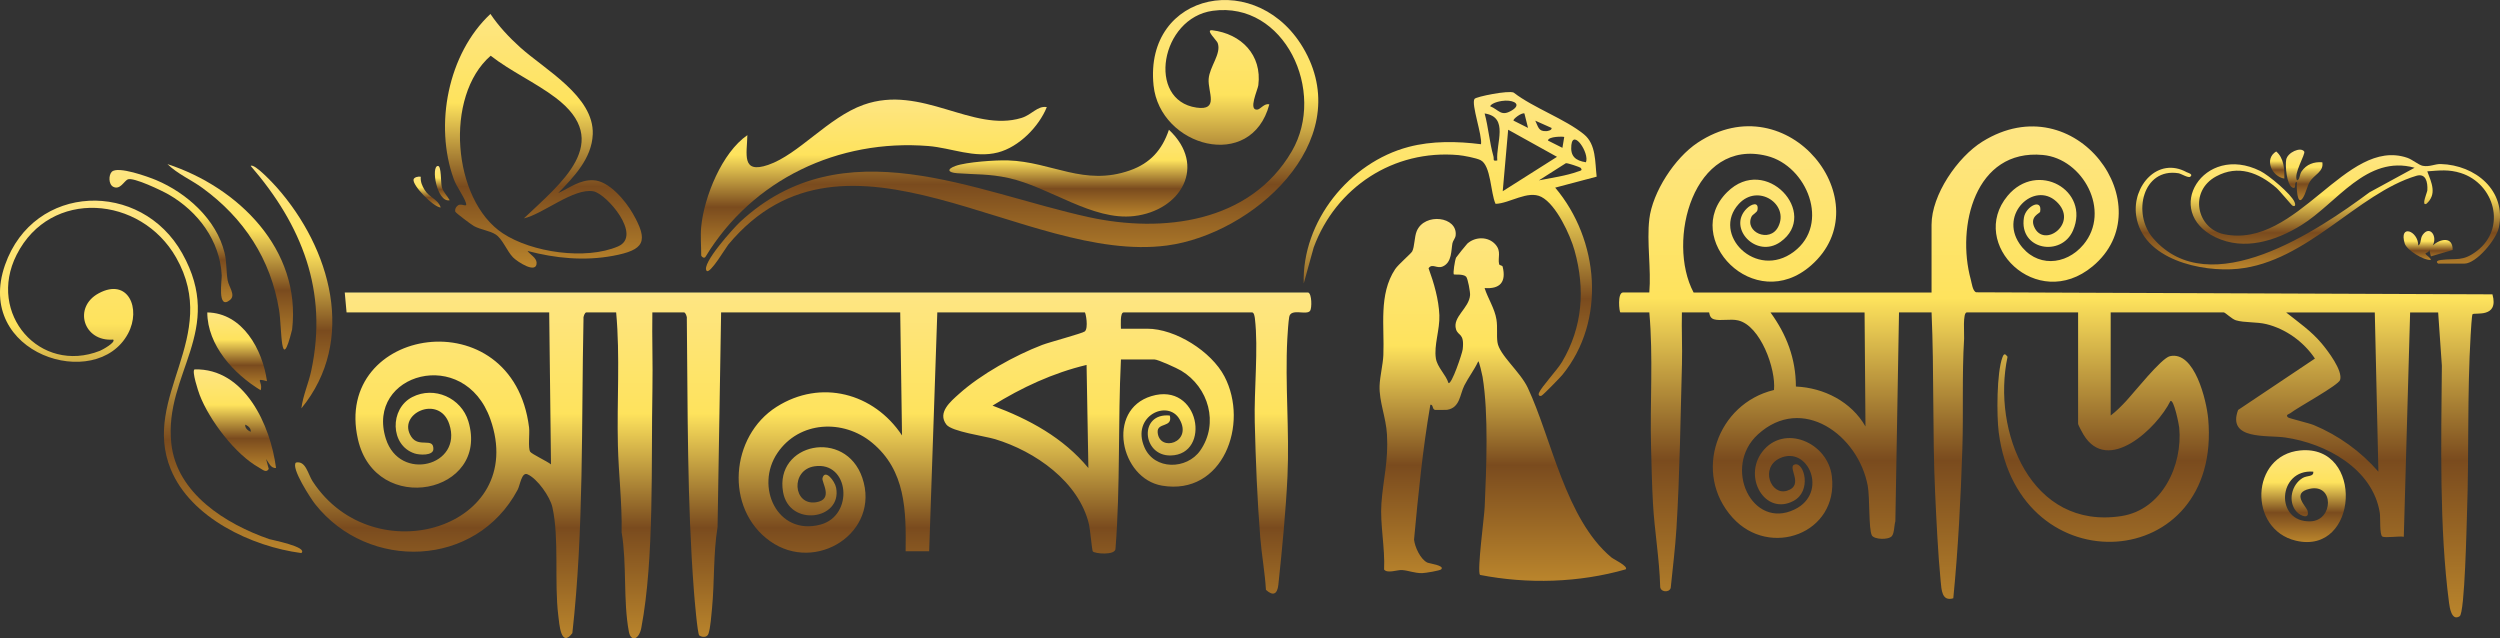
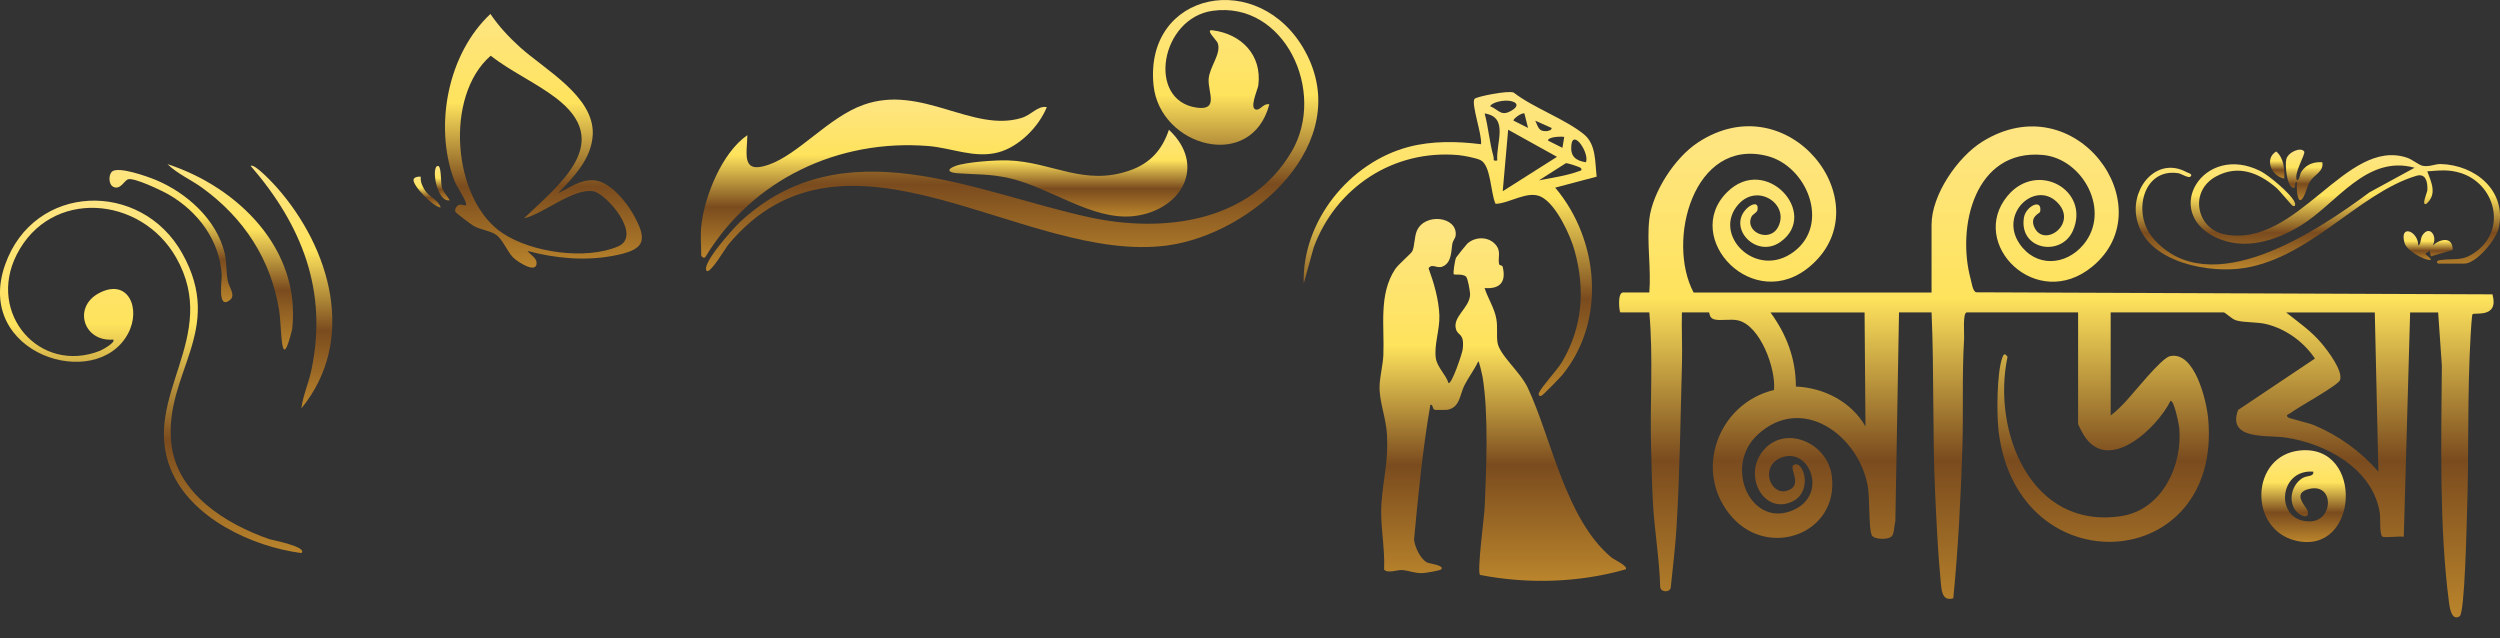
<svg xmlns="http://www.w3.org/2000/svg" xmlns:xlink="http://www.w3.org/1999/xlink" id="Layer_2" data-name="Layer 2" viewBox="0 0 1797.42 458.97">
  <rect x="0" y="0" width="1797.42" height="458.97" fill="#333333" stroke="none" />
  <defs>
    <style> .cls-1 { fill: url(#linear-gradient-15); } .cls-2 { fill: url(#linear-gradient-13); } .cls-3 { fill: url(#linear-gradient-2); } .cls-4 { fill: url(#linear-gradient-10); } .cls-5 { fill: url(#linear-gradient-12); } .cls-6 { fill: url(#linear-gradient-4); } .cls-7 { fill: url(#linear-gradient-3); } .cls-8 { fill: url(#linear-gradient-5); } .cls-9 { fill: url(#linear-gradient-8); } .cls-10 { fill: url(#linear-gradient-14); } .cls-11 { fill: url(#linear-gradient-20); } .cls-12 { fill: url(#linear-gradient-17); } .cls-13 { fill: url(#linear-gradient-7); } .cls-14 { fill: url(#linear-gradient-9); } .cls-15 { fill: url(#linear-gradient-11); } .cls-16 { fill: url(#linear-gradient-19); } .cls-17 { fill: url(#linear-gradient-6); } .cls-18 { fill: url(#linear-gradient-21); } .cls-19 { fill: url(#linear-gradient-16); } .cls-20 { fill: url(#linear-gradient); } .cls-21 { fill: url(#linear-gradient-18); } </style>
    <linearGradient id="linear-gradient" x1="1080.5" y1="157.41" x2="1080.5" y2="417.62" gradientUnits="userSpaceOnUse">
      <stop offset="0" stop-color="#fef490" />
      <stop offset="0" stop-color="#fee583" />
      <stop offset=".35" stop-color="#fee35d" />
      <stop offset=".68" stop-color="#7a4b1e" />
      <stop offset="1" stop-color="#ba852c" />
    </linearGradient>
    <linearGradient id="linear-gradient-2" x1="1042.63" y1="66.16" x2="1042.63" y2="284.67" xlink:href="#linear-gradient" />
    <linearGradient id="linear-gradient-3" x1="577.47" y1="210.33" x2="577.47" y2="458.97" xlink:href="#linear-gradient" />
    <linearGradient id="linear-gradient-4" x1="108.65" y1="144.26" x2="108.65" y2="397.63" xlink:href="#linear-gradient" />
    <linearGradient id="linear-gradient-5" x1="168.89" y1="265.56" x2="168.89" y2="338.6" xlink:href="#linear-gradient" />
    <linearGradient id="linear-gradient-6" x1="209.59" y1="119.09" x2="209.59" y2="293.58" xlink:href="#linear-gradient" />
    <linearGradient id="linear-gradient-7" x1="165.55" y1="117.99" x2="165.55" y2="251.29" xlink:href="#linear-gradient" />
    <linearGradient id="linear-gradient-8" x1="170.49" y1="224.64" x2="170.49" y2="280.56" xlink:href="#linear-gradient" />
    <linearGradient id="linear-gradient-9" x1="122.89" y1="122.23" x2="122.89" y2="217.25" xlink:href="#linear-gradient" />
    <linearGradient id="linear-gradient-10" x1="1478.42" y1="90.76" x2="1478.42" y2="443.89" xlink:href="#linear-gradient" />
    <linearGradient id="linear-gradient-11" x1="1656.19" y1="323.68" x2="1656.19" y2="389.71" xlink:href="#linear-gradient" />
    <linearGradient id="linear-gradient-12" x1="1666.46" y1="111.55" x2="1666.46" y2="193.68" xlink:href="#linear-gradient" />
    <linearGradient id="linear-gradient-13" x1="1656.64" y1="107.6" x2="1656.64" y2="143.92" xlink:href="#linear-gradient" />
    <linearGradient id="linear-gradient-14" x1="1745.74" y1="166.08" x2="1745.74" y2="186.92" xlink:href="#linear-gradient" />
    <linearGradient id="linear-gradient-15" x1="1637.23" y1="108.89" x2="1637.23" y2="128.38" xlink:href="#linear-gradient" />
    <linearGradient id="linear-gradient-16" x1="727.69" y1="0" x2="727.69" y2="194.96" xlink:href="#linear-gradient" />
    <linearGradient id="linear-gradient-17" x1="628.24" y1="71.61" x2="628.24" y2="185.27" xlink:href="#linear-gradient" />
    <linearGradient id="linear-gradient-18" x1="768.14" y1="93.29" x2="768.14" y2="155.67" xlink:href="#linear-gradient" />
    <linearGradient id="linear-gradient-19" x1="307.05" y1="126.97" x2="307.05" y2="149.2" xlink:href="#linear-gradient" />
    <linearGradient id="linear-gradient-20" x1="390.72" y1="10.04" x2="390.72" y2="192.41" xlink:href="#linear-gradient" />
    <linearGradient id="linear-gradient-21" x1="317.99" y1="119.3" x2="317.99" y2="144.08" xlink:href="#linear-gradient" />
  </defs>
  <g id="Layer_1-2" data-name="Layer 1">
    <g>
      <path class="cls-20" d="M1041.4,275.37c2.25,1.54,9.92-21.4,10.24-24.2,1.34-11.95-3.26-9.35-4.81-14.44-2.71-8.88,9.47-15.13,10.11-24.6.15-2.2-1.61-11.95-2.85-13.21-2.08-2.13-8.49-1.29-8.81-1.6-.76-.74.75-10.35,1.6-12.1.28-.58,7.49-9.55,8.09-10.08,5.71-5.11,15.06-5.25,20.26.69,4.35,4.97,1.5,9.3,2.59,14.11.22.95,2.31.8,2.54,1.78,2.73,11.15-1.97,16.22-12.99,15.38,2.43,7.64,7.28,14.62,8.54,22.68.89,5.7,0,10.92.7,16.21,1.22,9.18,16.33,21.14,21.81,32.82,17.15,36.5,27.11,94.38,60.14,121.97,1.66,1.38,12.35,6.34,10.29,8.56-33.7,9.64-70.42,10.71-104.8,4-2.17-3.02,3.08-41.6,3.39-48.81,1.19-27.88,2.89-66.56-1.51-93.55-.27-1.65-2.46-11.21-3.1-11.22-2.77,5.99-7.01,11.48-9.99,17.34-3.28,6.44-3.06,16.04-12.39,17.55-.43.07-8.33.18-8.75.07-2.16-.57-1.11-4.05-3.32-3.72-5.51,32.01-8.7,64.52-11.72,96.91.54,5.36,4.57,14.1,9.47,16.54,1.46.73,12.85,2.07,10.04,4.9-.91.92-11.43,2.68-13.64,2.71-5.48.09-9.64-1.84-14.53-2.22-3.09-.24-10.72,2.71-12.88-.39.77-15.27-2.99-32.76-1.92-47.61,1.26-17.4,5.1-30.18,4-49.44-.71-12.47-5.72-23.66-5.31-35.12.25-6.82,2.42-15.16,2.71-22,.87-20.57-3.53-43.62,8.48-61.76,2.27-3.43,11.41-11.17,12.26-12.78,1.75-3.32,1.5-10.41,3.27-14.61,5.65-13.41,29.48-10.5,27.97,3.14-.24,2.14-1.98,3.81-2.31,5.61-.97,5.16-.33,13.64-6.81,16.63-4.44,2.04-7.64-2.5-10.36,1.36,3.86,10.53,7.33,22.45,7.77,33.76.4,10.49-4.03,21.57-2.5,31.13,1.01,6.34,7.2,11.64,9.04,17.63Z" />
      <path class="cls-3" d="M1147.96,127l-29.82,7.91c31.52,37.35,36.92,95.61,5.17,134.58-1.59,1.95-13.85,14.5-14.95,14.98-1.57.67-2.53-.35-1.92-1.92,1.69-4.34,13.11-16.41,16.64-22.39,14.76-25.01,16.73-52.14,8.99-80.02-3.1-11.17-13.2-33.06-23.86-38.57-9.71-5.03-22.83,4.7-32.95,5-3.59-7.58-3.22-27.68-10.84-31.46-3.1-1.54-12.22-3.27-15.91-3.6-46.55-4.13-87.99,23.08-103.99,66.37l-7.19,25.96c-1.33-44.6,32.81-87.02,75.42-98.21,16.89-4.44,34.84-4.09,52.04-1.94,1.09-6.14-7.24-28.96-4.64-32.59,1.16-1.62,24.4-6.27,28.12-4.53,14.39,11.08,37,18.95,50.59,30.05,8.78,7.17,7.86,20.03,9.09,30.4ZM1071.31,76.33c6.49,2.68,7.83,7.7,15.49,3.15,7.08-4.2,2.32-7.3-4.45-7.14-2.87.07-9.42,1.25-11.05,3.99ZM1076.5,115.37c-1.11-12.28,8.65-31.15-9.1-33.8,2.72,10.08,3.48,20.73,6.33,30.79.62,2.19-.97,3.63,2.77,3.01ZM1096,81.56c-2.07-.72-8.5,4.15-7.79,5.18l10.4,5.22-2.61-10.4ZM1115.52,91.98l-11.7-5.21c2.17,4.4,2.2,7.91,8.13,7.5.99-.07,3.96-.66,3.57-2.3ZM1119.43,112.76l-35.11-19.49-3.91,44.22,39.02-24.73ZM1124.63,98.48c-.47-.4-11.45-.54-11.69,2.58l10.39,5.22,1.3-7.79ZM1140.24,116.67c2.67-6.55-9.21-24.15-10.48-12.4-.87,8.03,2.92,11.24,10.48,12.4ZM1136.34,120.6c-.38-.4-9.17-3.49-10.53-3.26l-19.38,12.33c8.76-1.72,19.84-3.32,28.1-6.36,1.38-.51,3.75-.64,1.81-2.71Z" />
    </g>
    <g>
-       <path class="cls-7" d="M940.57,210.33c2.64.81,2.69,11.21,1.38,13.09-2.5,3.61-13.89-2.13-15.05,4.46-.61,3.48-1.13,11.61-1.35,15.56-1.74,32.42,1.61,66.45.11,98.96-1.13,24.54-3.95,53.41-6.56,78-.71,6.7-3.68,8.45-8.92,3.7-.75-12.54-3.07-25.06-4.08-37.55-2.22-27.45-3.3-55.77-3.97-83.18-.56-22.95,2.68-52.48.12-74.26-.15-1.31-.59-4.49-2.02-4.49h-92.36c-2.71,0-1.95,9.54-1.95,11.71h18.86c20.37,0,46.11,16.34,55.52,34.23,18.04,34.31-1.16,86.03-44.8,78.62-30.09-5.11-40.34-54.45-7.75-64.36,34.89-10.61,43.34,42.05,13.95,42.66-20.7.43-22.99-30.94-.65-28.71,2.31,9.05-9.34,4.64-8.73,12.12,1.19,14.39,25.33,7.41,15.76-9.41-8.37-14.71-34.96-2.4-25.28,20.08,7.17,16.64,30.49,16.17,40.14,2.36,13.58-19.44,6.05-45.56-13.7-57.41-2.98-1.79-16.69-8.07-19.25-8.07h-24.07c-2.2,45.22-.37,90.69-3.9,135.93.2,5.14-15.19,3.75-16.35,2.03-.57-.84-1.88-15.84-2.72-19.39-7.27-30.76-38.82-52.57-67.51-61.27-7.36-2.23-31.14-5.39-35.03-10.49-6.62-8.69,3.07-16.62,9.13-22.07,15.65-14.08,40.12-27.66,59.77-35.19,4.95-1.9,29.02-8.35,30.62-9.7,2.78-2.34.68-13.68-.02-13.68h-106.02l-5.85,171.71h-16.92c.39-29.23.07-58-24.1-78.01-20.78-17.21-52.43-15.67-68.04,7.33-16.44,24.23-.14,59.67,30.77,51.58,24.61-6.45,20.88-45.84-4.23-41.95-17.34,2.68-15.38,28.31,1.12,25.86,13.04-1.93,3.9-14.42,4.7-17.38,1.84-6.85,8.87,2,9.81,6.98,4.38,23.03-33.74,28.46-38.16,2.99-6.08-35.06,44.87-45.85,56.99-10.16,13.26,39.05-33.28,69.02-66.32,45.51-32.9-23.42-28.6-75.5,4.7-96.59,31.78-20.13,69.9-9.96,90.16,20.58l-1.29-88.45h-128.78l-2.55,154.19c-3.12,19.31-2.13,39.06-3.97,58.47-.46,4.89-1.15,14.1-2.53,18.27-1.01,3.05-4.66,2.69-6.64,1.33-1.31-.9-3.49-27.2-3.81-31.31-5.02-65.25-4.41-130.96-5.15-196.47.28-1.33-.94-4.49-2.02-4.49h-22.76c-.32,18.42.41,36.91.05,55.34-1.01,51.87,1.48,121.57-8,171.51-1.6,8.41-7.49,10.32-8.93,2.71-4.2-22.18-1.33-48.93-5.22-71.52.4-20.78-2.17-41.76-2.67-62.37-.78-31.86,1.64-63.96-1.25-95.66h-21.46c-1.08,0-2.3,3.15-2.02,4.49-1.59,75.49.36,151.09-8.02,226.12-8.25,10.8-9.35-6.5-10.12-12.74-2.95-23.98.8-55.08-4.21-77.74-1.68-7.59-10.74-20.55-17.91-23.73-4.24-1.89-5.3,7.75-7.1,11.13-29.85,56.11-107.29,58.76-145.64,10.24-3.06-3.87-17.57-26.08-13.76-29.81,7.08-1.57,8.59,8.24,11.95,13.41,43.93,67.36,155.36,33.35,127.85-44.59-18.78-53.21-89.92-32.75-75.16,14.02,9.93,31.47,55.57,19.48,45.61-10.5-7.21-21.72-38.12-7.43-27.3,9.1,5.42,8.28,16.07.04,15.87,8.89-.11,4.79-9.83,4.34-13.55,3.1-17.65-5.87-17.96-32.12-1.65-40.52,15.86-8.16,35.28.59,40.35,17.41,15.65,51.94-66.61,68.91-79.37,13.03-18.55-81.21,111.44-102.18,123.03-8.56.54,4.36-.87,14.72.79,17.42.99,1.61,12.54,7.05,14.97,9.09l-1.29-109.26h-145.69l-1.3-14.31h692.68ZM781.22,262.37c-24.08,5.74-46.68,16.24-67.61,29.26,26.24,9.75,50.84,23.03,68.9,44.88l-1.3-74.14Z" />
      <g>
        <path class="cls-6" d="M216.66,397.63c-35.6-4.63-79.56-25.25-93.89-60.24-21.51-52.52,36.31-95.05,3.88-152.17-25.32-44.6-90.45-50.01-114.7-2.04-21.45,42.42,16.82,86.07,59.93,69.03,1.54-.61,11.61-6.06,9.49-8.06-21.34,1.7-29.03-23.18-10.47-33.24,21.21-11.5,30.8,10.94,21.15,28.95-22.75,42.43-110.89,14.63-88.43-49.4,20.67-58.93,97.75-61.25,127.4-8.31,31.24,55.76-13.19,86.08-7.86,136.63,3.8,36.03,39.27,58.03,70.37,68.82,1.54.53,28.17,5.64,23.13,10.03Z" />
-         <path class="cls-8" d="M198.45,336.5c-3.97.2-5.28-4.05-7.15-6.51l1.92,7.17c-1.82,3.15-4.59.34-6.87-.91-17.04-9.36-35.8-34.11-42.76-52.19-1.08-2.81-5.85-17.24-3.73-18.48,36.02-.97,54.69,40.2,58.59,70.92ZM180.24,310.49c.43-2.35-1.76-4.27-3.88-5.2-.43,2.35,1.76,4.27,3.88,5.2Z" />
        <path class="cls-17" d="M216.68,293.58c1.19-9.42,5.19-18.02,7.15-27.3,12.08-57.01-6.73-104.37-43.59-146.98,2.67-2.08,16.5,12.89,18.88,15.58,38.57,43.69,57.62,109.81,17.56,158.71Z" />
        <path class="cls-13" d="M120.41,117.99c50.84,16.63,96.29,61.33,89.62,118.87-8.49,34.02-7.29-1.09-9.35-13.79-5.96-36.77-25.35-66.24-55.15-87.94-8.17-5.95-17.81-9.99-25.13-17.14Z" />
-         <path class="cls-9" d="M191.95,274.06c-9.47-2.56-2.67.24-4.54,6.5-19.29-11.68-38.27-32.23-38.38-55.93,25.51.42,39.82,26.91,42.92,49.43Z" />
        <path class="cls-14" d="M80.4,123.5c4.31-4.33,26.15,3.6,31.79,5.95,22.01,9.2,43.42,28.34,49.24,52.22,1.65,6.75,1.14,13.51,2.24,19.87.84,4.88,6,10.58,1.72,14.1-9.35,7.67-5.82-14.35-5.98-17.65-1.22-24.96-17.13-46.03-38.13-58.13-4.72-2.72-25.45-12.7-29.44-10.88-2.67,1.21-5.49,7.83-10.44,5.31-3.43-1.75-3.38-8.43-1.01-10.81Z" />
      </g>
    </g>
    <g>
      <path class="cls-4" d="M1185.78,157.65c2.33-19.64,18.32-44.15,34.72-55.03,65.47-43.46,132.74,43.27,81.66,88.16-41.1,36.12-93.53-19.74-60.43-52.62,27.89-27.71,66.8,15.55,38.37,35.76-17.42,12.39-38.52-10.25-24.13-24.12,3.31-3.19,8.68-5.03,7.6,1.17-.32,1.86-3.48,3.08-4.27,4.76-5.25,11.12,13.03,19.19,19.12,7.43,8.34-16.1-14.39-31.63-28.26-16.57-20.01,21.73,12.36,54.85,39.58,34.37,26.37-19.84,9.47-61.67-19.36-68.87-52.9-13.21-72.45,61.15-52.72,98.25h171.06v-48.78c0-21.5,18.74-48.67,36.53-59.73,67.31-41.85,130.71,46.91,79.26,89.66-40.19,33.39-89.84-16.23-61.12-50.71,21.34-25.62,59.52-3.97,47.04,24.92-8.34,19.31-39.05,14.02-35.29-9.28,1.32-8.17,13.44-14.26,11.65-4.16-.2,1.14-7.58,3.33-4.25,10.91,6.98,15.9,32.63-3.03,15.81-18.4-15.85-14.48-40.94,8.91-26.45,30.35,11.66,17.27,33.29,16.03,46.06.7,20.05-24.08-.32-61.73-29.18-64.41-48.92-4.54-62.27,51.61-51.85,89.57.7,2.54,1.33,8.31,3.85,9.16l371.21,1.47c4.86,17.39-12.8,12.81-14.32,14.31-.53.52-1.21,12.62-1.35,14.91-2.5,41.82-1.14,85.33-2.6,127.47-.31,9.06-1.6,72.29-5.27,74.72-5.74,3.8-7.21-6.13-7.67-9.64-7.09-54.25-5.61-115.68-5.16-170.44l-2.66-38.32h-20.16l-4.55,161.3c-3.29-.69-13.46,1.04-15.43-.19-2.1-1.31-1.29-13.69-1.82-17.04-5.06-31.73-38.76-49.96-68.11-54.17-12.91-1.85-41.84,2.02-33.77-19.77l55.24-36.96c-8.01-11.98-20.84-21.32-34.94-24.77-7.05-1.72-15.92-.91-21.95-2.77-2.87-.89-7.62-5.65-8.66-5.65h-81.3v74.14c3.98-3.01,7.67-6.74,11.08-10.39,5.75-6.15,25.31-30.85,31.48-32.26,17.79-4.09,26.33,31.83,27.53,44.77,10.31,111.51-136.19,121.23-150.57,10.08-1.56-12.08-1.5-43.29,2.72-54.19,1.11-2.86,1.96-2.44,3.62-.26-11.41,53.59,16.85,124.77,82.02,114.51,29.2-4.59,44.02-36.6,41.4-63.64-.19-2.01-3.85-20.68-6.33-19.02-9.63,19.47-45.06,53.11-62.51,24.11-.85-1.41-3.85-6.9-3.85-7.85v-80h-80c-3.11,0-1.77,15.63-1.96,18.85-1.61,26.45-.4,52.86-1.27,79.37-1.18,35.86-2.99,71.64-6.51,107.31-8.21,2.44-8.46-5.84-9.09-12.39-1.93-20.01-3.05-43.46-3.98-63.66-1.98-43.11-.65-86.37-2.55-129.48h-23.41l-2.62,150.21c-.9,2.89-.7,8.32-2.46,10.55-2.37,2.99-12.83,2.54-14.43-.44-2.4-4.46-1.37-27.08-2.98-35.72-6.77-36.35-47.15-65.97-78.99-36.83-25.57,23.4-4.27,68.88,26.53,53.85,24.43-11.93,9.62-46.28-10.75-36.76-14.32,6.69-6.54,26.95,5.11,23.38,13.09-4.01-.5-17.61,5.83-18.97,6.73-1.44,12.09,19.26-1.07,26.26-20.39,10.85-36.6-16.97-22.4-35.4,15.44-20.04,47.04-6.81,49.96,17.73,4.88,41.07-44.69,59.23-71.36,29.74-28.99-32.05-10.98-82.11,29.74-91.8,1.56-14.98-9.69-46.3-25.79-50.04-5.7-1.32-12.77.58-17.4-.81-3.44-1.04-3.18-4.96-3.5-4.96h-19.51c-.31,12.34.39,24.78.05,37.13-1.06,38.83-1.56,79.51-3.97,118.3-.88,14.2-2.7,28.54-4.12,42.7-1.23,3.76-7.61,2.88-7.57-1.07-.55-19.99-4.09-39.94-5.19-59.85-.73-13.2-1.03-27.14-1.37-40.26-.82-32.3,1.63-64.81-1.25-96.96h-20.81c-.76,0-2.34-14.31,1.95-14.31h18.86c1.43-16.66-1.93-36.41,0-52.68ZM1340.57,224.64h-67.64c11.62,15.97,18.19,33.2,18.27,53.27,20.17.88,39.83,10.9,50.02,28.69l-.65-81.96ZM1707.4,224.64h-63.74c8.82,7.02,18.04,13.38,25.38,22.1,4.55,5.4,15.5,19.69,13.41,26.43-1.2,3.86-30.31,19.62-35.85,23.94-.86.67-3.61,1.02-1.64,2.97.69.68,15.29,4.16,18.56,5.52,17.82,7.43,33.81,18.96,46.47,33.51l-2.59-114.47Z" />
      <path class="cls-15" d="M1653.8,323.85c46.19-4.4,42.06,75.58-3.17,64.88-34.35-8.13-32.73-61.46,3.17-64.88ZM1663.17,339.11c-25.54-2.08-27.93,36.65-1.92,35.71,16.42-.6,17.1-27.35-.72-23.36-13.43,3-2.37,12.54-1.46,15.84,1.74,6.32-5.18,3.81-8.15.32-6.15-7.23-3.34-19.07,4.5-23.9,3.34-2.05,8.22-.73,7.75-4.6Z" />
      <g>
        <path class="cls-5" d="M1752.93,189.52c-2.1-1.58,0-2.36,1.93-2.61,11.11-1.4,15.68,1.4,26.01-6.53,21.42-16.46,12.66-48.26-11.6-55.97-8.62-2.74-15.36-1.88-24.13-1.22,3.06,8.12,7.16,16.5-.68,23.39-3.86,1.59.63-8.09.73-9.79.33-6.08-1.18-12.4-7.89-10.4-42.3,12.66-78.56,61.89-128.26,66.87-26.28,2.63-68.82-6.71-73.22-38.33-2.97-21.3,15.64-42.52,36.37-31.11.77.42,4.97,1.34,2.54,3.25-1.39,1.09-6.52-2.2-8.51-2.52-25.57-4.09-33.5,29.05-18.16,46.77,40.75,47.04,118.53-5.6,155.57-33.07l32.4-17.65c-34.7-9.55-55.8,25.53-81.54,41.35-18.27,11.23-40.92,18.51-61.51,8.68-38.74-18.5-8.78-68.06,32.08-47.69,6.08,3.03,21.97,16.32,24.6,22.23.87,1.95.68,3.77-1.41,2.72-.78-.39-9.02-10.62-11.76-12.96-12.6-10.78-27.29-16.69-43.15-8.11-19.8,10.71-14.06,37.57,5.76,41.6,52.84,10.72,87.37-70.15,131.7-54.95,3.73,1.28,8.17,5.22,11.16,5.77,4.88.89,8.65-1.42,12.88-1.3,24.79.71,47.25,18.93,41.76,45.65-1.73,8.44-16.13,25.94-24.79,25.94h-18.86Z" />
        <path class="cls-2" d="M1656.64,108.93c1.23,1.71-8.02,16.25-5.15,20.75,2.18-.59,1.66-4.07,3.29-6.45,3.45-5.04,8.85-7.06,14.9-6.55,1.22,6.69-5.91,9-8.91,13.84-2.07,3.33-2.8,8.32-5.08,11.79-4.16,6.35-4.71-7.93-4.23-11.32-2.63-.57.17,5.42-3.22,3.88-4.27-1.93-5.33-15.98-4.53-20.12.98-5.13,10.36-9.41,12.93-5.83Z" />
        <path class="cls-10" d="M1738.64,176.5c2.4-1.21,1.13-4.86,3.26-7.76,5.16-7.01,10.78,1.32,7.14,7.77,5.62-5.03,14.49-6.61,14.35,3.2l-15.66,4.6-1.29-5.19c.8,2.31-2.9,2.64-2.62,3.23.73,1.54,3.58,2.54,3.9,4.55-5.24.41-17.32-7.14-18.76-11.73-4.51-14.4,9.74-9.32,9.67,1.33Z" />
        <path class="cls-1" d="M1642.36,128.38c-8.97-1.36-14.75-14.08-5.85-19.48,5.54,4.66,6.04,12.74,5.85,19.48Z" />
      </g>
    </g>
    <g>
      <g>
        <path class="cls-19" d="M508.06,194.72c-4.22-4.8,19.67-31.11,24.02-35.15,74.23-68.87,168.2-21.51,250.68-3.46,53.2,11.65,116.04,4.04,146-47.34,25.11-43.07-5.34-108.04-56.79-101.02-37.63,5.13-47.72,64.44-11.71,69.62,16.43,2.36,8.06-11.22,8.72-20.58.63-8.93,9.32-18.19,6.49-25.9-.71-1.94-9.23-9.78-3.9-9.13,20.88,2.53,35.9,17.8,33.12,39.54-.42,3.3-7.42,18.16-.73,17.52,2.3-.22,5.15-4.84,8.64-3.75-12.85,48.74-78.68,30.53-83.23-13.68-6.97-67.82,76.26-84.44,109.01-24.45,35.88,65.74-37.87,131.37-99.29,139.56-102.34,13.65-230.59-102.46-315.46-.66-1.66,2-13.24,21.54-15.57,18.88Z" />
        <path class="cls-12" d="M504.15,162.85c2.18-21.48,14.91-53.12,33.18-65.68-.25,13.5-4.56,28.05,14.92,21.41,21.86-7.45,43.23-34.19,68.62-43.24,41.7-14.86,78.31,20.16,113.53,9.46,7.56-2.3,11.5-8.94,18.22-7.79-5.74,14.18-20.05,28.66-35.06,32.58-16.92,4.42-33.51-3.28-50.18-4.61-64.57-5.16-126.26,23.96-159.96,79.35-1.01,2.17-3.27-.04-3.27-.67,0-6.56-.64-14.51,0-20.81Z" />
        <path class="cls-21" d="M840.41,93.29c27.54,25.82,8.83,58.12-25.08,62.05-30,3.47-60.48-20.82-90.28-27.36-13.92-3.06-23.38-2.4-36.89-3.43-6.82-.52-7.56-2.93-1.21-5.23,7.86-2.85,28.97-4.27,37.75-3.99,31.67,1.03,54.65,18.84,87.72,7.18,14.59-5.14,23.08-14.69,28-29.21Z" />
      </g>
      <path class="cls-16" d="M302.52,127.08c-.31,3.61.99,6.56,2.83,9.55,3.3,5.37,9.93,6.93,11.48,12.57-5.38-.4-20.34-15.83-19.5-20.13.33-1.7,3.54-2.37,5.2-1.99Z" />
      <g>
        <path class="cls-11" d="M401.39,138.78c8.37-3.82,15.54-9.7,25.4-9.19,11.22.59,22.97,14.82,28.18,23.91,11.53,20.09,8.43,26.22-14.29,30.43-20.48,3.8-41.41,1.81-61.4-3.51,1.64,2.5,6.46,4.87,6.53,8.48.16,8.51-13.97-.76-17-3.89-4.31-4.44-7.45-13.07-12.29-16.33-4.21-2.85-10.96-3.46-15.9-6.21-1.67-.93-13.04-9.42-13.26-10.27-.47-1.85.38-3.34,1.78-4.46,2.56-2.05,7.11,2.01,5.88-1.78-1.62-5.02-6.74-11.56-8.79-17.23-14.09-38.87-4.17-90.16,26.37-118.7,5.97,8.89,13.48,16.88,21.44,24.06,17.69,15.95,53.14,35.19,52.13,62.43-.64,17.37-13.61,30.68-24.8,42.25ZM376.67,156.99c26.22-25.06,65.24-54.9,22.54-86.92-14.52-10.89-31.99-18.76-46.42-30-33.49,28.96-27.55,103.67,8.63,127.63,20.91,13.85,59.7,19.42,82.9,9.47,17.86-7.66-8.25-37.92-17.64-39.62-14.27-2.59-36.28,16.4-50.01,19.44Z" />
        <path class="cls-18" d="M323.34,143.98c-9.32,1.91-13.67-24.67-8.46-24.67,2.59,0,1.9,12.13,2.83,15.36,1.03,3.57,3.92,6.16,5.63,9.32Z" />
      </g>
    </g>
  </g>
</svg>